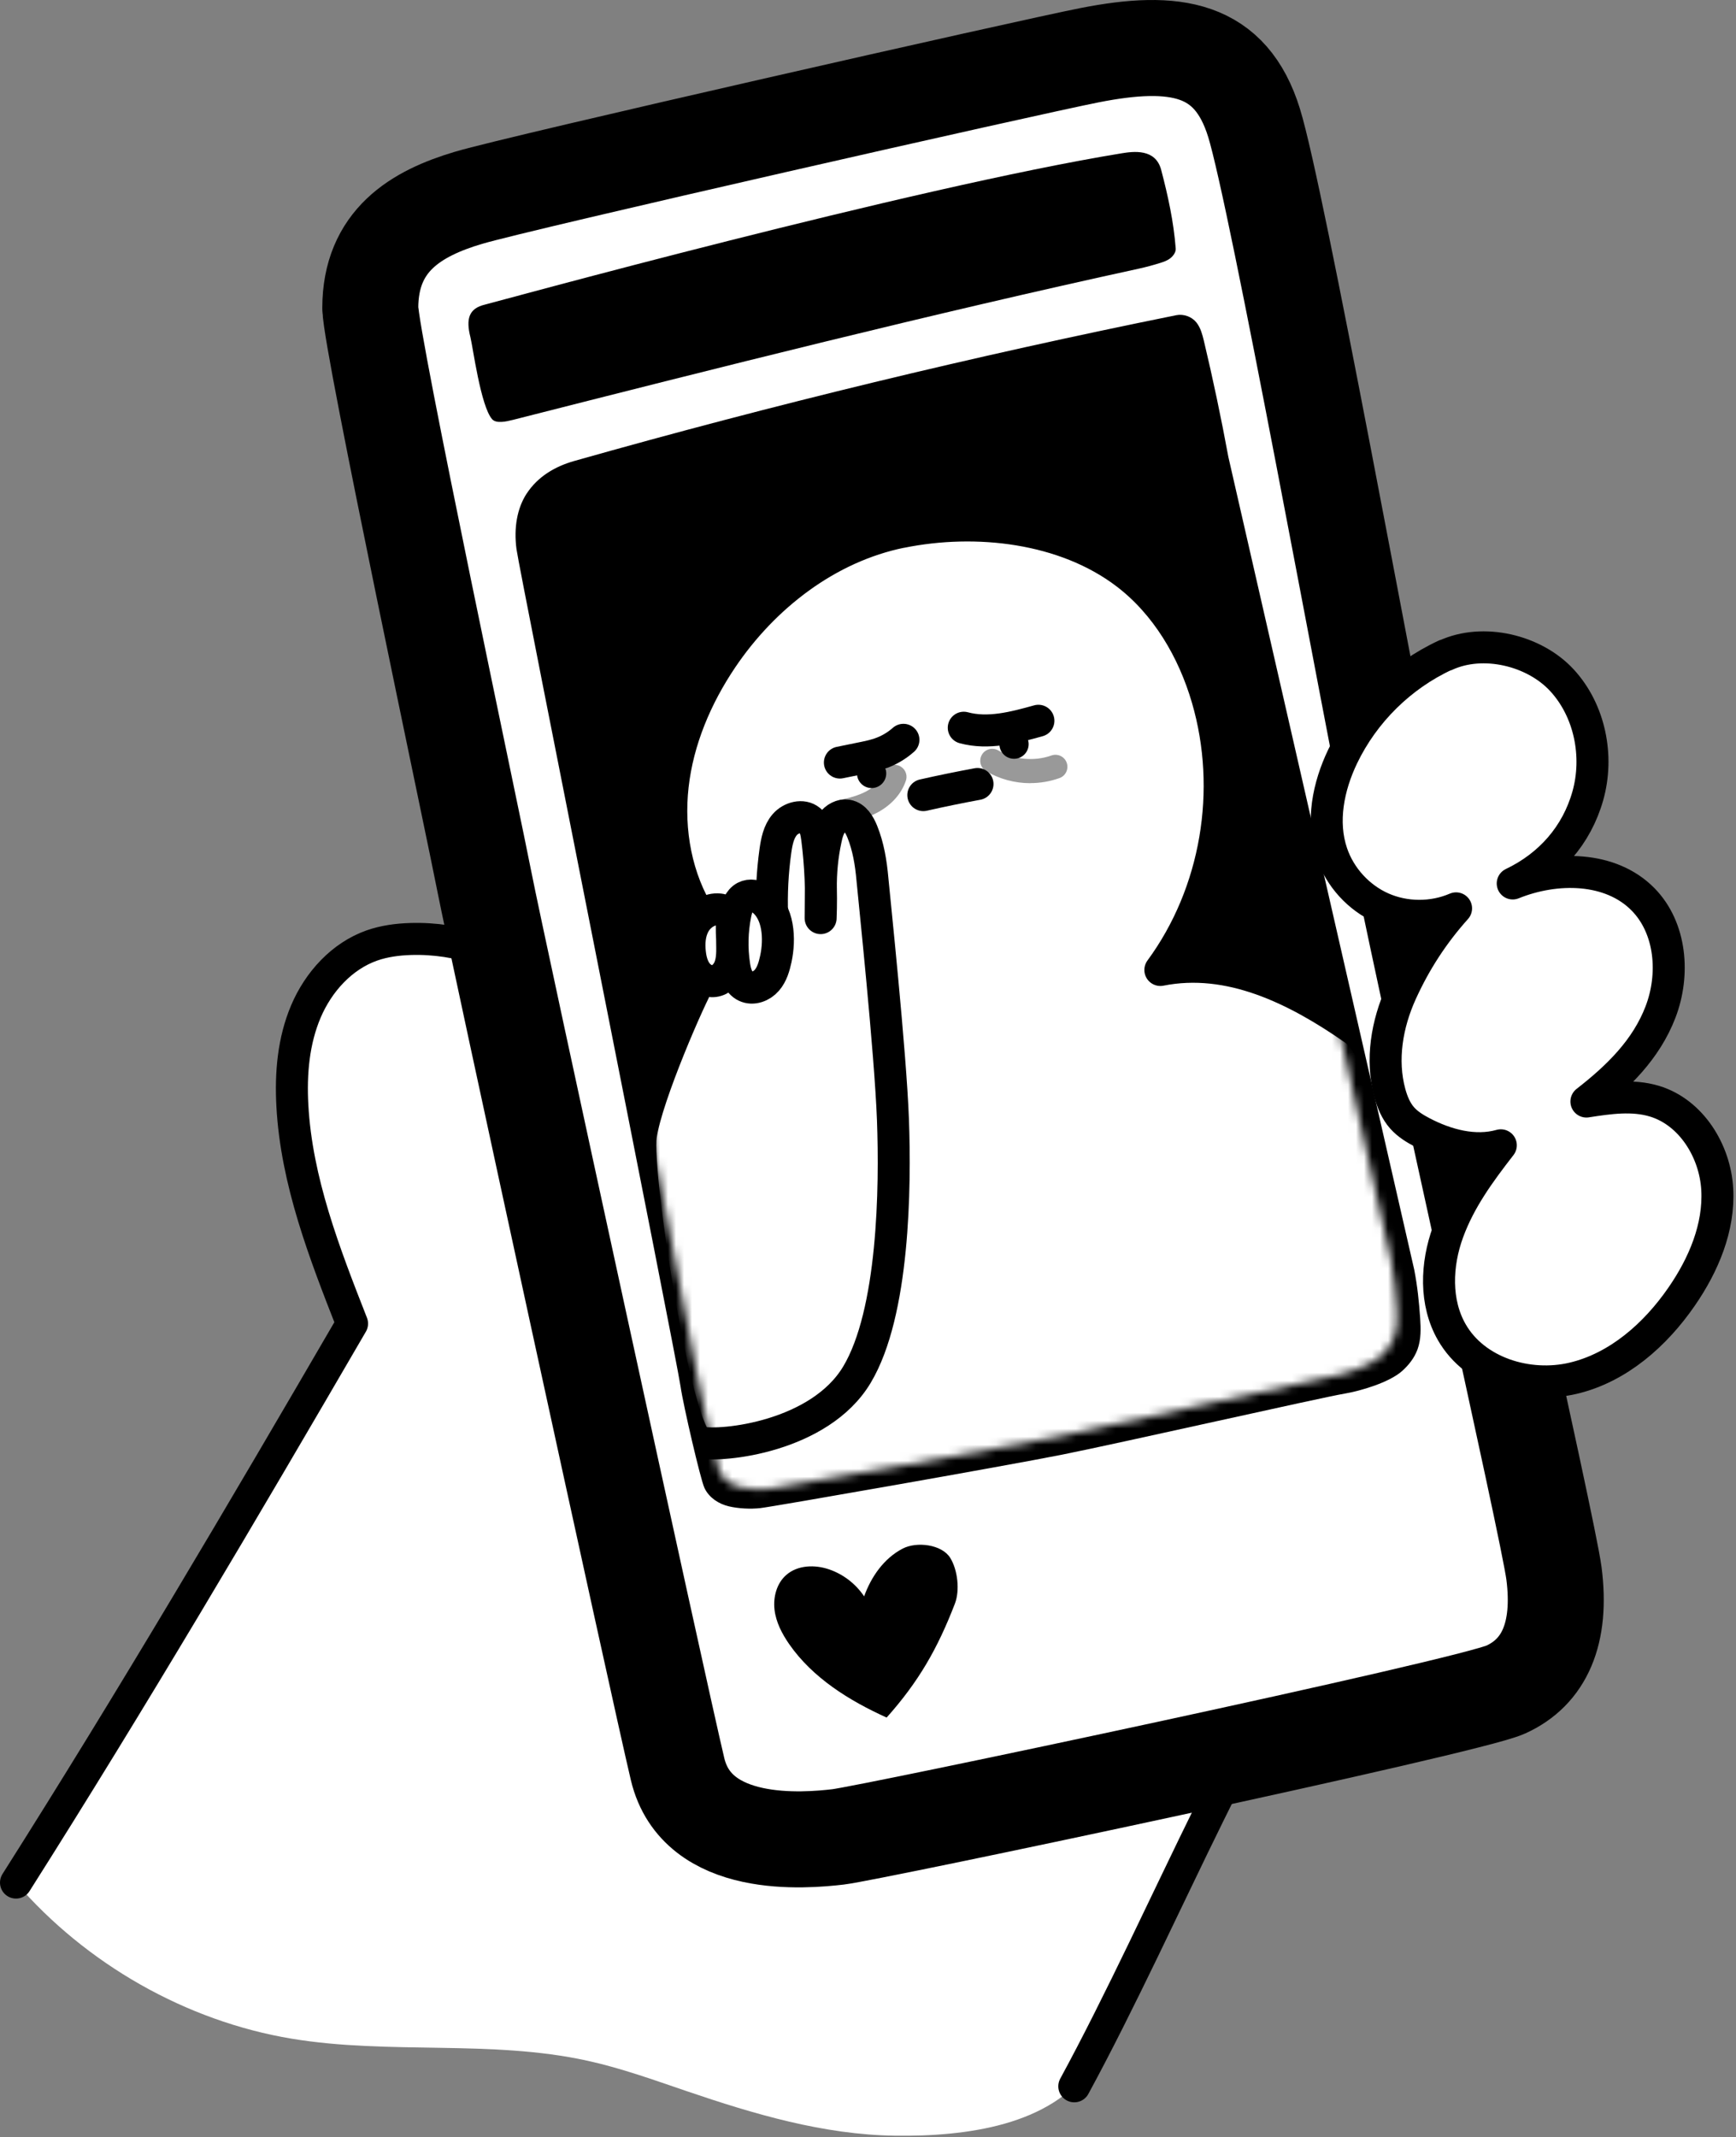
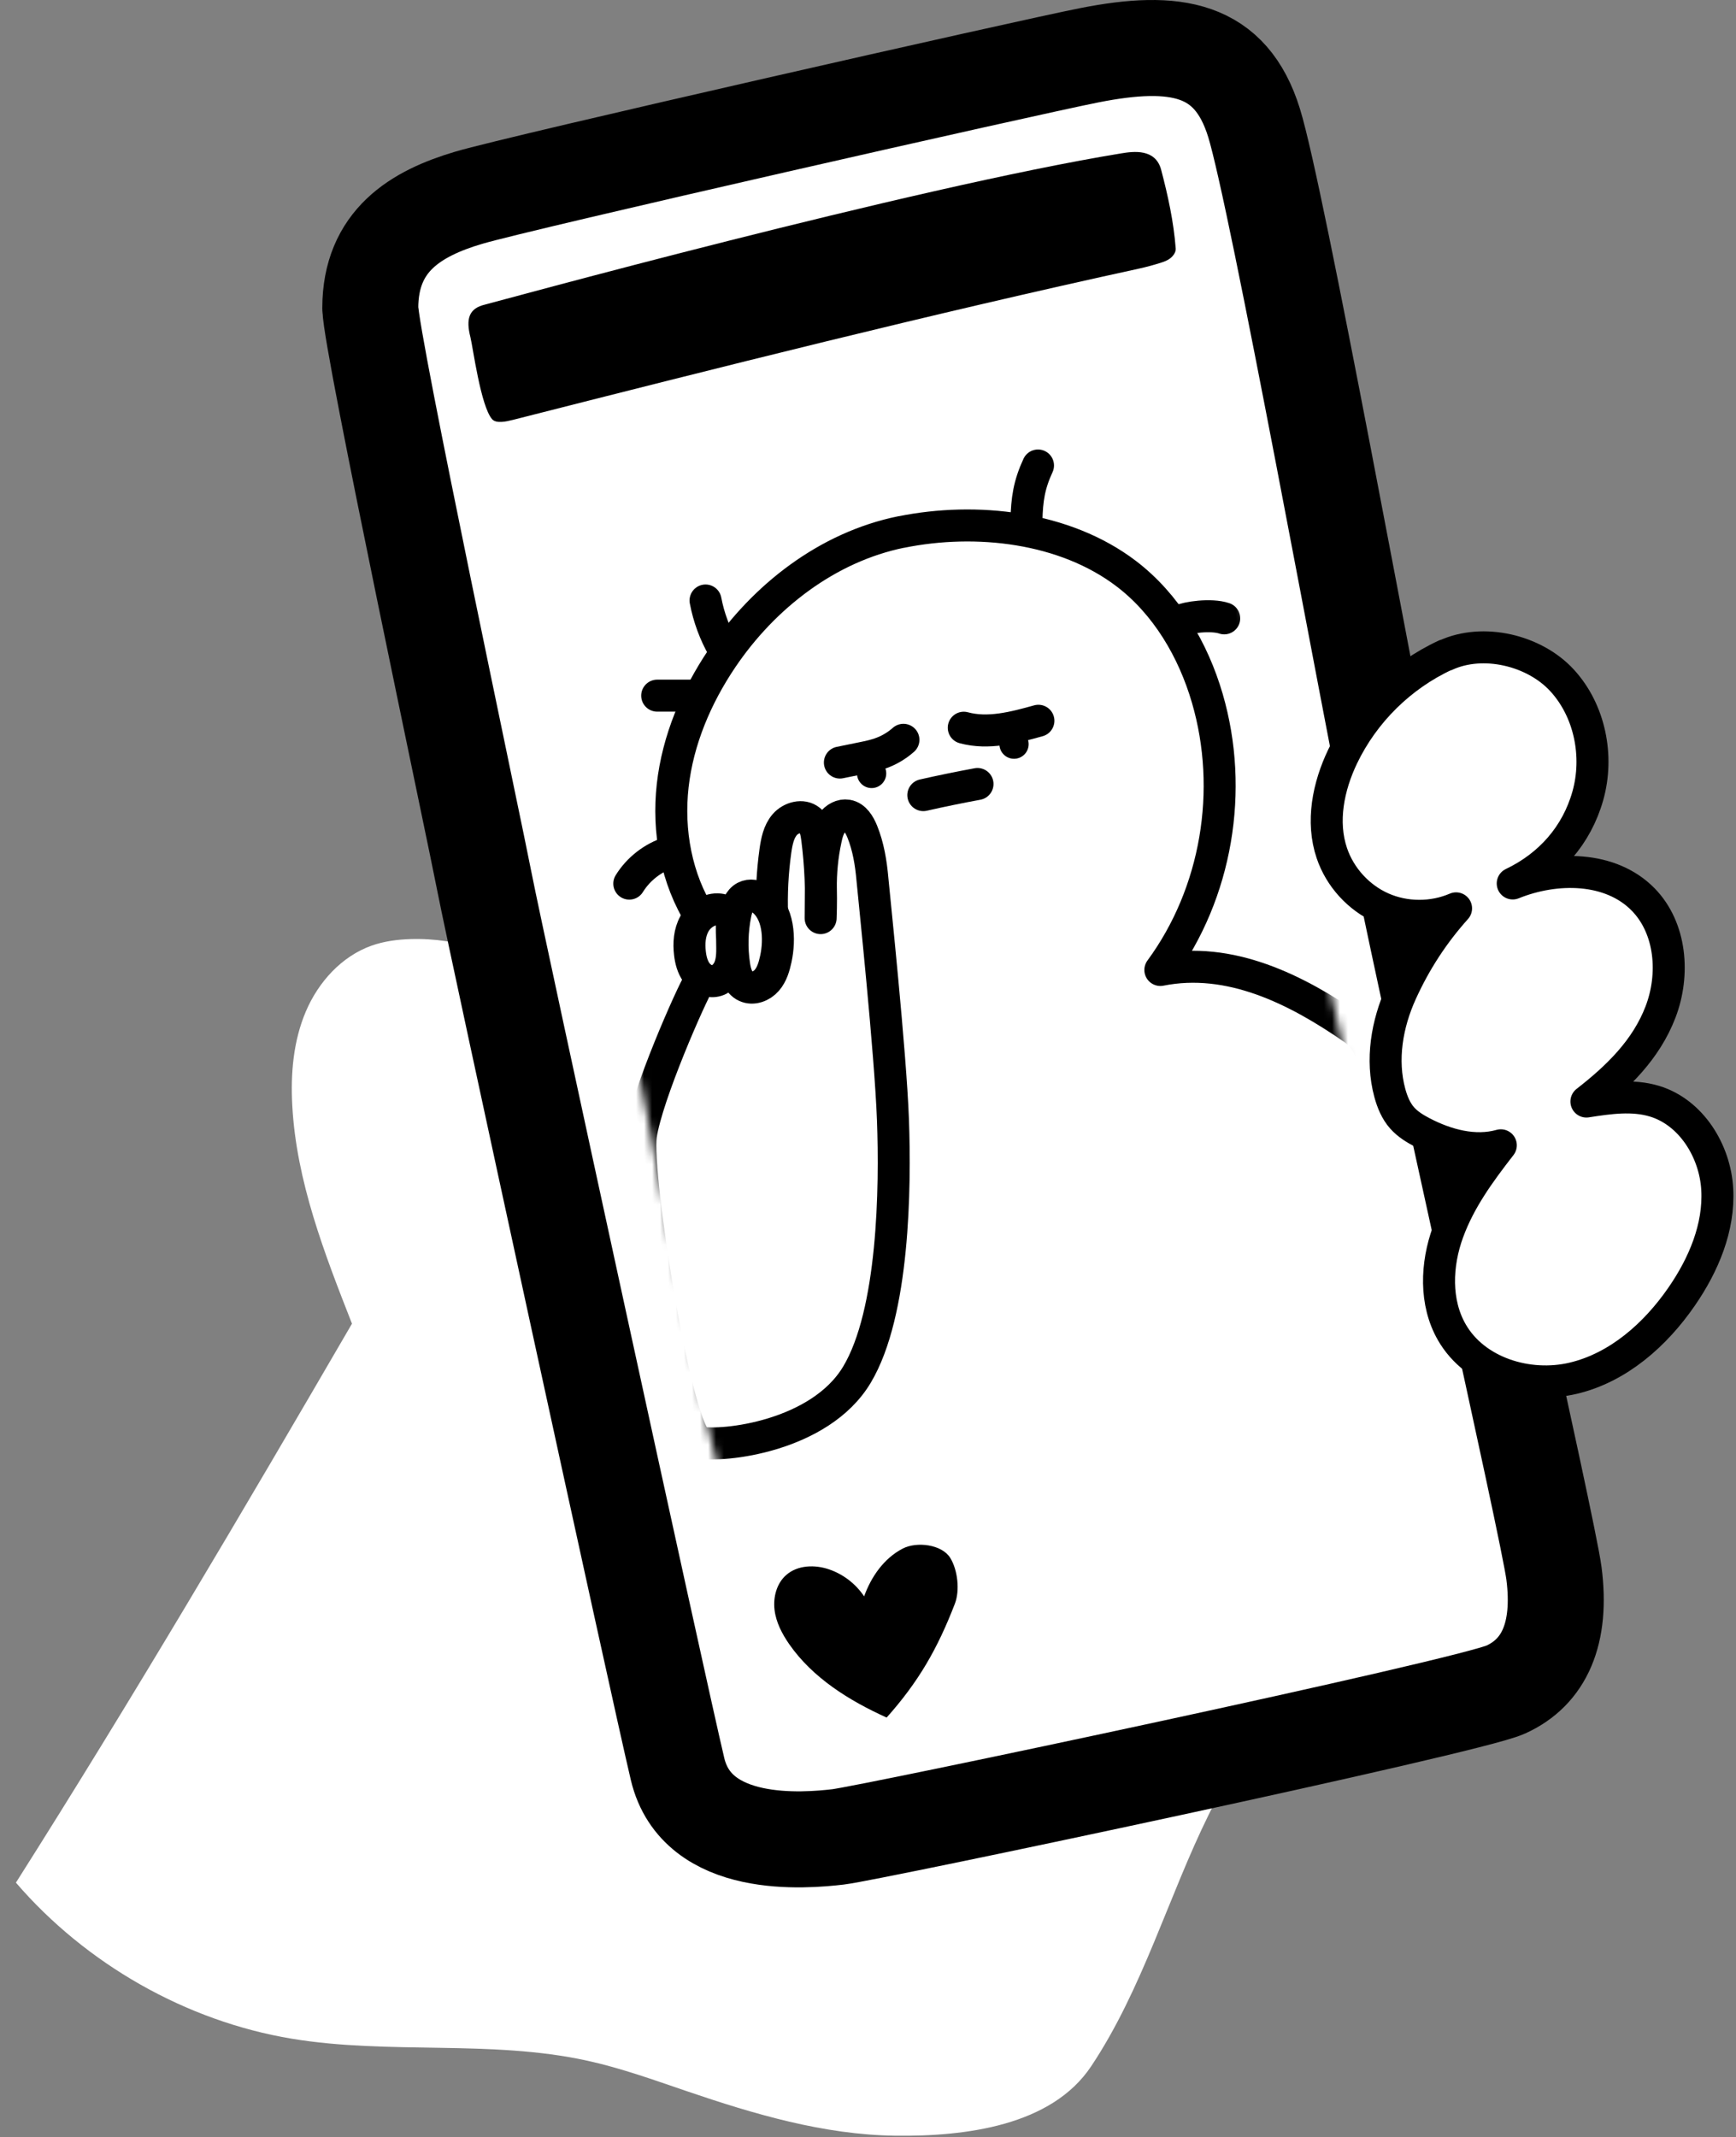
<svg xmlns="http://www.w3.org/2000/svg" width="217" height="267" viewBox="0 0 217 267" fill="none">
  <rect x="0" y="0" width="217" height="267" fill="#808080" stroke="none" />
  <path d="M67.983 122.988C63.338 119.189 57.304 117.139 51.31 117.329C49.672 117.379 48.023 117.599 46.475 118.139C42.709 119.469 39.801 122.688 38.233 126.368C36.665 130.047 36.315 134.136 36.535 138.126C37.044 147.574 40.541 156.572 43.997 165.381C30.341 188.847 16.525 212.293 1.99 235.219C10.741 245.377 23.258 252.526 36.475 254.716C48.672 256.735 61.34 254.816 73.418 257.465C77.653 258.395 81.749 259.875 85.855 261.275C94.286 264.144 102.958 266.714 111.859 266.834C120.76 266.954 131.449 265.574 136.394 258.165C142.827 248.517 146.034 236.949 151.119 226.66C153.946 220.931 156.883 215.242 159.141 209.263C163.586 197.465 165.285 184.538 163.247 172.1C161.209 159.662 155.325 147.754 146.134 139.135C143.037 136.236 139.531 133.636 135.824 131.577C126.114 126.198 115.825 121.878 105.195 118.709C101.939 117.739 98.622 116.869 95.235 116.559C88.912 115.979 82.598 117.339 76.394 118.689C73.567 119.309 69.322 120.409 67.993 122.988H67.983Z" fill="white" style="fill:white;fill-opacity:1;" />
-   <path d="M134.286 260.664C140 250.166 146.034 236.948 151.119 226.65C153.946 220.921 156.883 215.232 159.141 209.253C163.587 197.455 165.285 184.527 163.247 172.09C161.209 159.652 155.325 147.744 146.134 139.125C143.037 136.226 139.531 133.626 135.825 131.566C126.114 126.187 115.825 121.868 105.196 118.699C101.939 117.729 98.622 116.859 95.236 116.549C88.912 115.969 82.598 117.329 76.395 118.679C73.568 119.299 69.322 120.398 67.993 122.978C63.348 119.179 57.314 117.129 51.32 117.319C49.682 117.369 48.033 117.589 46.485 118.129C42.719 119.459 39.812 122.678 38.243 126.357C36.675 130.037 36.325 134.126 36.545 138.115C37.054 147.564 40.551 156.562 44.008 165.371C30.351 188.837 16.535 212.283 2 235.209" stroke="#1A2833" style="stroke:#1A2833;stroke:color(display-p3 0.102 0.157 0.2);stroke-opacity:1;" stroke-width="3.999" stroke-linecap="round" stroke-linejoin="round" />
  <path d="M46.285 38.502C46.285 30.044 52.029 26.654 58.562 24.715C65.096 22.775 128.362 8.437 136.194 6.898C146.973 4.778 153.846 5.958 156.753 15.336C159.66 24.715 170.779 85.954 175.135 107.501C179.49 129.047 193.496 190.816 194.245 196.575C195.214 204.084 193.037 208.923 188.201 211.103C183.366 213.282 108.872 229.02 104.766 229.5C100.65 229.98 87.114 231.189 84.696 221.031C82.278 210.863 61.909 117.189 60.6 110.41C59.292 103.631 46.295 42.592 46.295 38.512L46.285 38.502Z" fill="white" stroke="#1A2833" style="fill:white;fill-opacity:1;stroke:#1A2833;stroke:color(display-p3 0.102 0.157 0.2);stroke-opacity:1;" stroke-width="11.998" stroke-linecap="round" stroke-linejoin="round" />
  <path d="M64.077 52.47C89.581 45.981 116.654 39.162 142.368 33.563C143.277 33.363 144.166 33.123 145.055 32.843C145.495 32.703 145.944 32.543 146.304 32.253C146.663 31.963 147.003 31.503 146.963 31.044C146.713 27.714 145.994 24.445 145.145 21.215C144.436 18.536 141.668 18.916 140.19 19.156C113.827 23.465 61.819 37.762 60.6 38.062C58.602 38.542 58.223 39.842 58.802 42.132C59.112 43.361 60.081 50.73 61.51 52.37C62.019 52.96 63.318 52.66 64.067 52.47H64.077Z" fill="#9AADC0" style="fill:#9AADC0;fill:color(display-p3 0.604 0.678 0.753);fill-opacity:1;" />
-   <path d="M66.245 61.958C67.543 59.949 69.611 58.729 71.909 58.079C96.734 51.05 121.829 44.981 147.123 39.872C147.852 39.722 148.701 40.022 149.161 40.602C149.62 41.182 149.81 41.942 149.99 42.662C151.139 47.481 152.158 52.33 153.057 57.199L176.293 158.752C176.693 160.841 176.873 162.631 177.023 164.751C177.103 165.981 177.143 167.25 176.723 168.41C176.373 169.38 175.714 170.22 174.945 170.91C173.456 172.249 169.96 173.299 167.982 173.629C164.995 174.129 140.06 179.778 132.648 181.258C125.235 182.728 96.524 187.757 94.976 187.927C93.817 188.057 92.378 187.987 91.229 187.717C90.081 187.447 89.012 186.757 88.512 185.697C88.053 184.727 85.895 175.469 85.565 173.159C84.986 169.16 65.396 71.127 65.056 68.537C64.716 65.948 65.146 63.648 66.245 61.948V61.958Z" fill="#9AADC0" stroke="#9AADC0" style="fill:#9AADC0;fill:color(display-p3 0.604 0.678 0.753);fill-opacity:1;stroke:#9AADC0;stroke:color(display-p3 0.604 0.678 0.753);stroke-opacity:1;" stroke-linecap="round" stroke-linejoin="round" />
  <path d="M108.013 199.445C106.974 197.895 105.425 196.695 103.657 196.085C101.869 195.465 99.701 195.525 98.272 196.785C97.084 197.825 96.634 199.535 96.814 201.104C96.994 202.674 97.753 204.124 98.652 205.424C101.589 209.643 106.144 212.473 110.83 214.592C114.836 210.103 117.193 205.984 119.361 200.365C120 198.705 119.711 196.145 118.782 194.646C117.743 192.956 114.586 192.566 112.828 193.486C110.5 194.696 108.902 196.985 108.013 199.455V199.445Z" fill="#EE8ABA" style="fill:#EE8ABA;fill:color(display-p3 0.933 0.541 0.729);fill-opacity:1;" />
  <mask id="mask0_3003_345" style="mask-type:luminance" maskUnits="userSpaceOnUse" x="67" y="41" width="108" height="146">
    <path d="M68.602 63.298C69.851 61.348 71.829 60.149 74.027 59.519C97.783 52.67 121.799 46.761 145.994 41.782C146.693 41.642 147.503 41.922 147.952 42.492C148.402 43.062 148.582 43.791 148.741 44.501C149.84 49.2 150.819 53.92 151.678 58.669L173.916 157.602C174.296 159.642 174.465 161.381 174.605 163.451C174.685 164.651 174.725 165.88 174.316 167.01C173.976 167.96 173.347 168.78 172.617 169.45C171.189 170.75 167.842 171.78 165.954 172.099C163.097 172.579 139.241 178.098 132.148 179.528C125.055 180.958 97.583 185.857 96.105 186.027C94.996 186.157 93.617 186.077 92.528 185.817C91.439 185.557 90.41 184.877 89.921 183.847C89.481 182.898 87.413 173.879 87.094 171.63C86.544 167.74 67.793 72.227 67.464 69.697C67.134 67.167 67.553 64.928 68.602 63.278V63.298Z" fill="white" style="fill:white;fill-opacity:1;" />
  </mask>
  <g mask="url(#mask0_3003_345)">
    <path d="M112.648 66.468C103.457 68.337 95.475 74.506 90.231 82.285C87.034 87.034 84.726 92.463 84.087 98.152C83.447 103.841 84.526 109.8 87.593 114.639C90.021 118.479 93.667 121.788 97.673 123.918C89.242 131.096 83.008 140.695 79.701 151.263C78.023 156.622 80.59 162.191 81.399 167.75C82.269 173.669 83.347 179.678 86.215 184.927C87.423 187.127 88.982 189.216 91.14 190.506C92.998 191.616 95.165 192.066 97.313 192.316C102.438 192.916 107.613 192.476 112.738 191.856C126.464 190.186 140.03 187.157 153.157 182.828C157.642 181.348 162.208 179.568 166.683 178.048C168.851 177.319 171.039 176.569 173.007 175.419C174.975 174.269 176.763 172.649 177.732 170.58C178.501 168.93 178.721 167.07 178.851 165.251C179.151 161.151 179.051 157.012 178.411 152.953C177.322 146.044 174.695 139.495 172.088 133.006C171.418 131.346 170.679 129.587 169.201 128.567C161.958 123.538 153.696 119.468 145.045 121.188C152.108 111.58 154.256 98.712 150.919 87.264C149.151 81.195 145.784 75.476 140.759 71.657C133.097 65.838 122.068 64.568 112.638 66.478L112.648 66.468Z" fill="white" stroke="#1A2833" style="fill:white;fill-opacity:1;stroke:#1A2833;stroke:color(display-p3 0.102 0.157 0.2);stroke-opacity:1;" stroke-width="3.999" stroke-linecap="round" stroke-linejoin="round" />
    <path d="M115.415 99.342C117.663 98.832 119.921 98.372 122.188 97.952" stroke="#1A2833" style="stroke:#1A2833;stroke:color(display-p3 0.102 0.157 0.2);stroke-opacity:1;" stroke-width="3.999" stroke-linecap="round" stroke-linejoin="round" />
    <path d="M112.928 92.433C112.058 93.203 111.04 93.793 109.941 94.163C109.221 94.403 108.482 94.563 107.733 94.713C106.814 94.903 105.895 95.083 104.986 95.273" stroke="#1A2833" style="stroke:#1A2833;stroke:color(display-p3 0.102 0.157 0.2);stroke-opacity:1;" stroke-width="3.999" stroke-linecap="round" stroke-linejoin="round" />
    <path d="M120.47 90.923C123.527 91.753 126.754 90.903 129.801 90.053" stroke="#1A2833" style="stroke:#1A2833;stroke:color(display-p3 0.102 0.157 0.2);stroke-opacity:1;" stroke-width="3.999" stroke-linecap="round" stroke-linejoin="round" />
    <g opacity="0.4">
-       <path d="M128.792 97.852C126.864 97.852 124.935 97.342 123.267 96.352C122.558 95.933 122.318 95.013 122.738 94.293C123.157 93.583 124.076 93.343 124.796 93.763C126.744 94.923 129.291 95.153 131.419 94.393C132.198 94.113 133.057 94.513 133.337 95.293C133.617 96.073 133.217 96.932 132.438 97.212C131.269 97.632 130.03 97.842 128.792 97.842V97.852Z" fill="#1A2833" style="fill:#1A2833;fill:color(display-p3 0.102 0.157 0.2);fill-opacity:1;" />
-     </g>
+       </g>
    <g opacity="0.4">
-       <path d="M105.235 102.921C104.536 102.921 103.917 102.431 103.767 101.722C103.597 100.912 104.127 100.122 104.936 99.952C106.105 99.712 107.333 99.402 108.392 98.812C109.391 98.242 110.101 97.472 110.38 96.623C110.42 96.493 110.49 96.353 110.57 96.233C111.03 95.543 111.959 95.353 112.648 95.813C113.267 96.222 113.477 97.012 113.187 97.672C112.628 99.212 111.459 100.512 109.871 101.412C108.452 102.211 106.884 102.601 105.545 102.881C105.445 102.901 105.345 102.911 105.245 102.911L105.235 102.921Z" fill="#1A2833" style="fill:#1A2833;fill:color(display-p3 0.102 0.157 0.2);fill-opacity:1;" />
-     </g>
+       </g>
    <path d="M126.754 94.803C127.763 94.803 128.582 93.984 128.582 92.973C128.582 91.962 127.763 91.143 126.754 91.143C125.744 91.143 124.925 91.962 124.925 92.973C124.925 93.984 125.744 94.803 126.754 94.803Z" fill="#1A2833" style="fill:#1A2833;fill:color(display-p3 0.102 0.157 0.2);fill-opacity:1;" />
    <path d="M108.952 98.462C109.961 98.462 110.78 97.643 110.78 96.632C110.78 95.622 109.961 94.803 108.952 94.803C107.942 94.803 107.123 95.622 107.123 96.632C107.123 97.643 107.942 98.462 108.952 98.462Z" fill="#1A2833" style="fill:#1A2833;fill:color(display-p3 0.102 0.157 0.2);fill-opacity:1;" />
    <path d="M78.662 110.4C79.801 108.56 81.619 107.151 83.687 106.501" stroke="#1A2833" style="stroke:#1A2833;stroke:color(display-p3 0.102 0.157 0.2);stroke-opacity:1;" stroke-width="3.999" stroke-linecap="round" stroke-linejoin="round" />
    <path d="M82.149 86.914C83.607 86.914 85.066 86.914 86.524 86.914" stroke="#1A2833" style="stroke:#1A2833;stroke:color(display-p3 0.102 0.157 0.2);stroke-opacity:1;" stroke-width="3.999" stroke-linecap="round" stroke-linejoin="round" />
    <path d="M88.193 75.026C88.592 77.126 89.341 79.155 90.4 81.005" stroke="#1A2833" style="stroke:#1A2833;stroke:color(display-p3 0.102 0.157 0.2);stroke-opacity:1;" stroke-width="3.999" stroke-linecap="round" stroke-linejoin="round" />
    <path d="M129.751 58.159C128.632 60.578 128.372 62.378 128.302 65.048" stroke="#1A2833" style="stroke:#1A2833;stroke:color(display-p3 0.102 0.157 0.2);stroke-opacity:1;" stroke-width="3.999" stroke-linecap="round" stroke-linejoin="round" />
-     <path d="M142.618 65.748C141.099 66.618 139.81 67.887 138.931 69.407" stroke="#1A2833" style="stroke:#1A2833;stroke:color(display-p3 0.102 0.157 0.2);stroke-opacity:1;" stroke-width="3.999" stroke-linecap="round" stroke-linejoin="round" />
    <path d="M153.027 77.256C151.379 76.696 148.362 77.136 147.503 77.556" stroke="#1A2833" style="stroke:#1A2833;stroke:color(display-p3 0.102 0.157 0.2);stroke-opacity:1;" stroke-width="3.999" stroke-linecap="round" stroke-linejoin="round" />
    <path d="M87.433 122.598C86.414 124.198 80.83 136.865 80.111 141.855C79.391 146.844 84.586 179.598 87.433 180.208C90.281 180.818 102.478 179.498 107.113 171.76C111.749 164.031 111.929 148.364 111.619 139.915C111.309 131.466 109.251 112.04 109.052 109.83C108.872 107.8 108.542 105.781 107.783 103.901C107.423 103.021 106.864 102.061 105.925 101.901C105.195 101.771 104.446 102.201 104.007 102.801C103.567 103.401 103.367 104.141 103.217 104.871C102.778 106.911 102.578 109 102.608 111.08L102.578 114.709C102.708 111.39 102.568 108.07 102.149 104.771C102.039 103.941 101.879 103.021 101.229 102.491C100.32 101.742 98.862 102.141 98.093 103.031C97.323 103.921 97.094 105.141 96.924 106.311C96.554 108.97 96.414 111.67 96.514 114.359L87.433 122.588V122.598Z" fill="white" stroke="#1A2833" style="fill:white;fill-opacity:1;stroke:#1A2833;stroke:color(display-p3 0.102 0.157 0.2);stroke-opacity:1;" stroke-width="3.999" stroke-linecap="round" stroke-linejoin="round" />
    <path d="M91.519 115.319C91.659 114.459 90.78 113.729 89.921 113.629C88.662 113.489 87.423 114.309 86.804 115.419C86.185 116.529 86.095 117.859 86.245 119.119C86.344 119.968 86.564 120.818 87.064 121.508C87.563 122.198 88.402 122.678 89.252 122.578C90.141 122.468 90.86 121.728 91.19 120.888C91.519 120.048 91.539 119.129 91.529 118.229C91.529 117.639 91.509 117.039 91.479 116.449C91.469 116.169 91.469 115.589 91.509 115.309L91.519 115.319Z" fill="white" stroke="#1A2833" style="fill:white;fill-opacity:1;stroke:#1A2833;stroke:color(display-p3 0.102 0.157 0.2);stroke-opacity:1;" stroke-width="3.999" stroke-linecap="round" stroke-linejoin="round" />
    <path d="M95.116 112.3C94.546 111.9 93.757 111.74 93.128 112.07C92.388 112.46 92.099 113.359 91.929 114.179C91.509 116.279 91.449 118.459 91.769 120.588C91.919 121.628 92.269 122.788 93.218 123.228C94.107 123.648 95.206 123.228 95.855 122.478C96.504 121.728 96.774 120.748 96.984 119.788C97.503 117.369 97.393 113.909 95.116 112.3Z" fill="white" stroke="#1A2833" style="fill:white;fill-opacity:1;stroke:#1A2833;stroke:color(display-p3 0.102 0.157 0.2);stroke-opacity:1;" stroke-width="3.999" stroke-linecap="round" stroke-linejoin="round" />
  </g>
  <path d="M180.689 81.845C175.115 84.415 170.489 88.974 167.832 94.513C166.034 98.262 165.145 102.661 166.483 106.601C167.502 109.61 169.83 112.16 172.737 113.45C175.644 114.739 179.091 114.749 182.008 113.49C179.151 116.679 176.903 120.138 175.135 124.038C173.366 127.937 172.607 132.416 173.726 136.546C174.036 137.685 174.495 138.815 175.284 139.695C175.974 140.465 176.873 141.015 177.792 141.495C180.799 143.064 184.335 144.014 187.602 143.094C184.955 146.504 182.477 149.883 180.999 153.933C179.52 157.982 179.33 162.731 181.488 166.47C184.385 171.49 191.009 173.529 196.643 172.199C202.277 170.87 206.922 166.76 210.209 161.991C212.936 158.042 214.924 153.373 214.655 148.584C214.385 143.794 211.398 138.975 206.813 137.585C204.075 136.756 201.128 137.185 198.301 137.625C202.257 134.546 205.764 131.127 207.562 126.447C209.36 121.768 208.9 115.959 205.394 112.38C201.328 108.23 194.475 108.2 189.09 110.38C193.726 108.17 197.092 104.361 198.481 99.422C199.87 94.483 198.741 88.804 195.264 85.014C191.788 81.225 185.374 79.715 180.709 81.865L180.689 81.845Z" fill="white" stroke="#1A2833" style="fill:white;fill-opacity:1;stroke:#1A2833;stroke:color(display-p3 0.102 0.157 0.2);stroke-opacity:1;" stroke-width="3.999" stroke-linecap="round" stroke-linejoin="round" />
</svg>